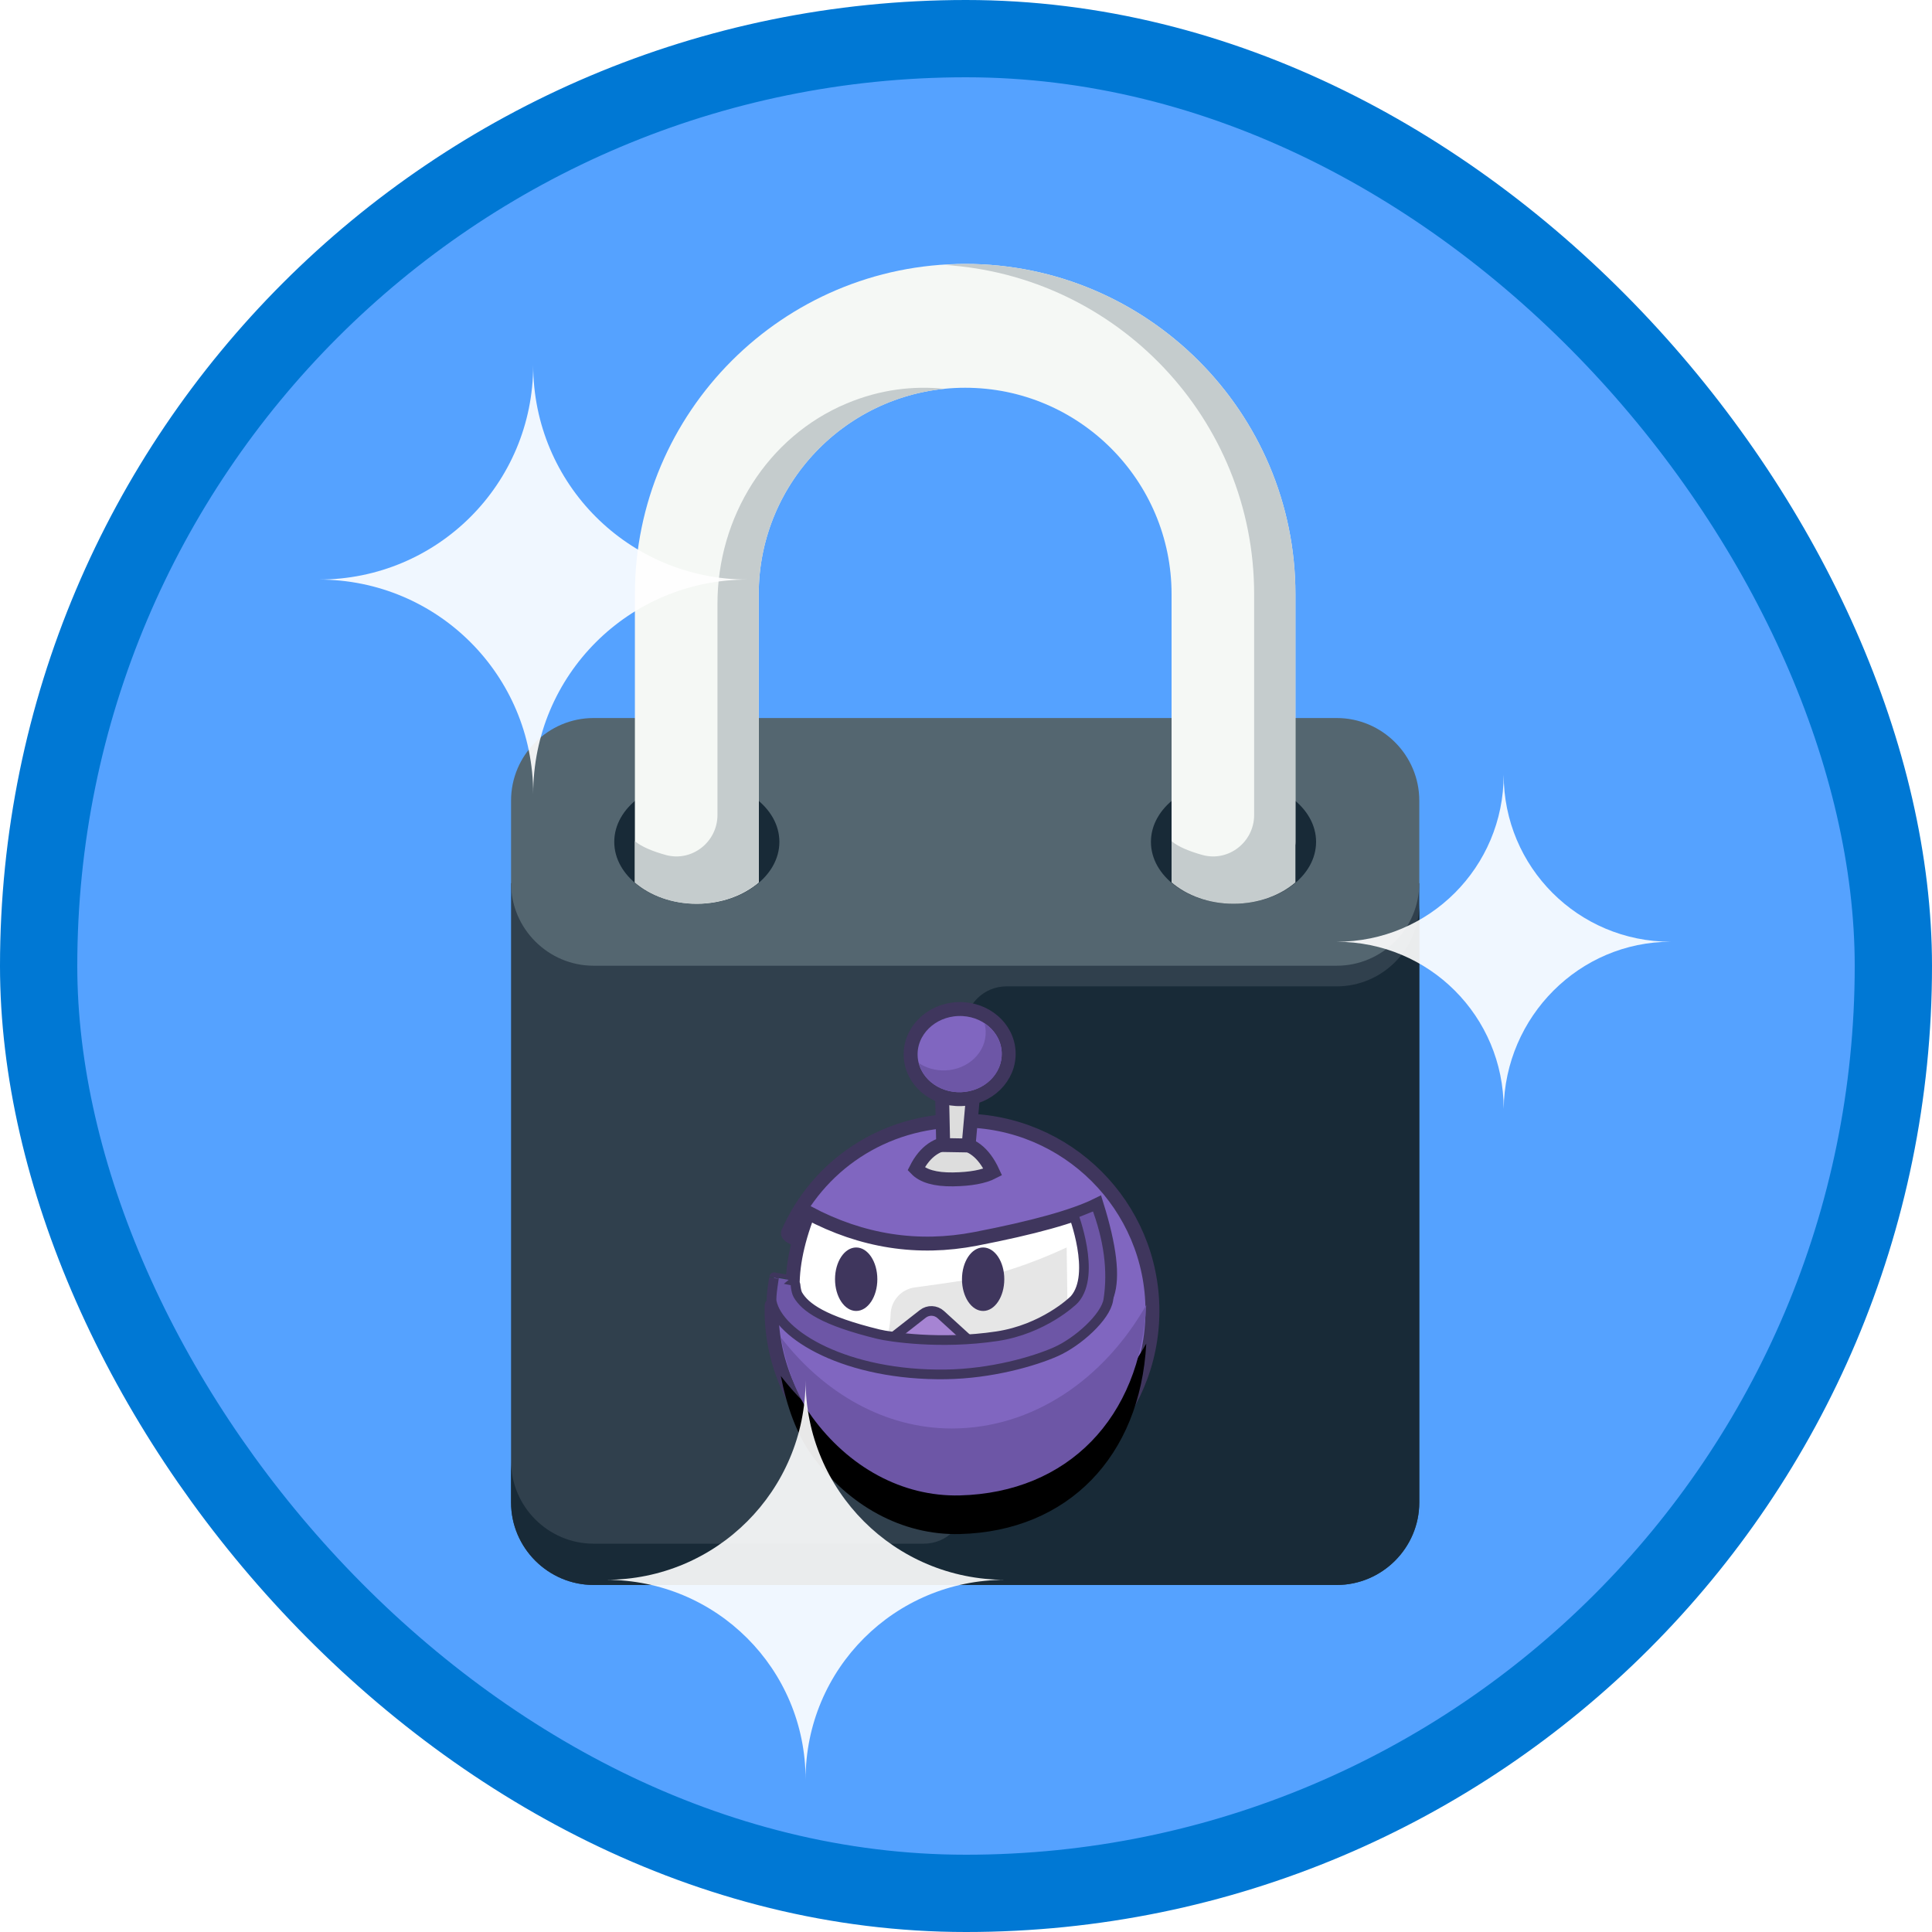
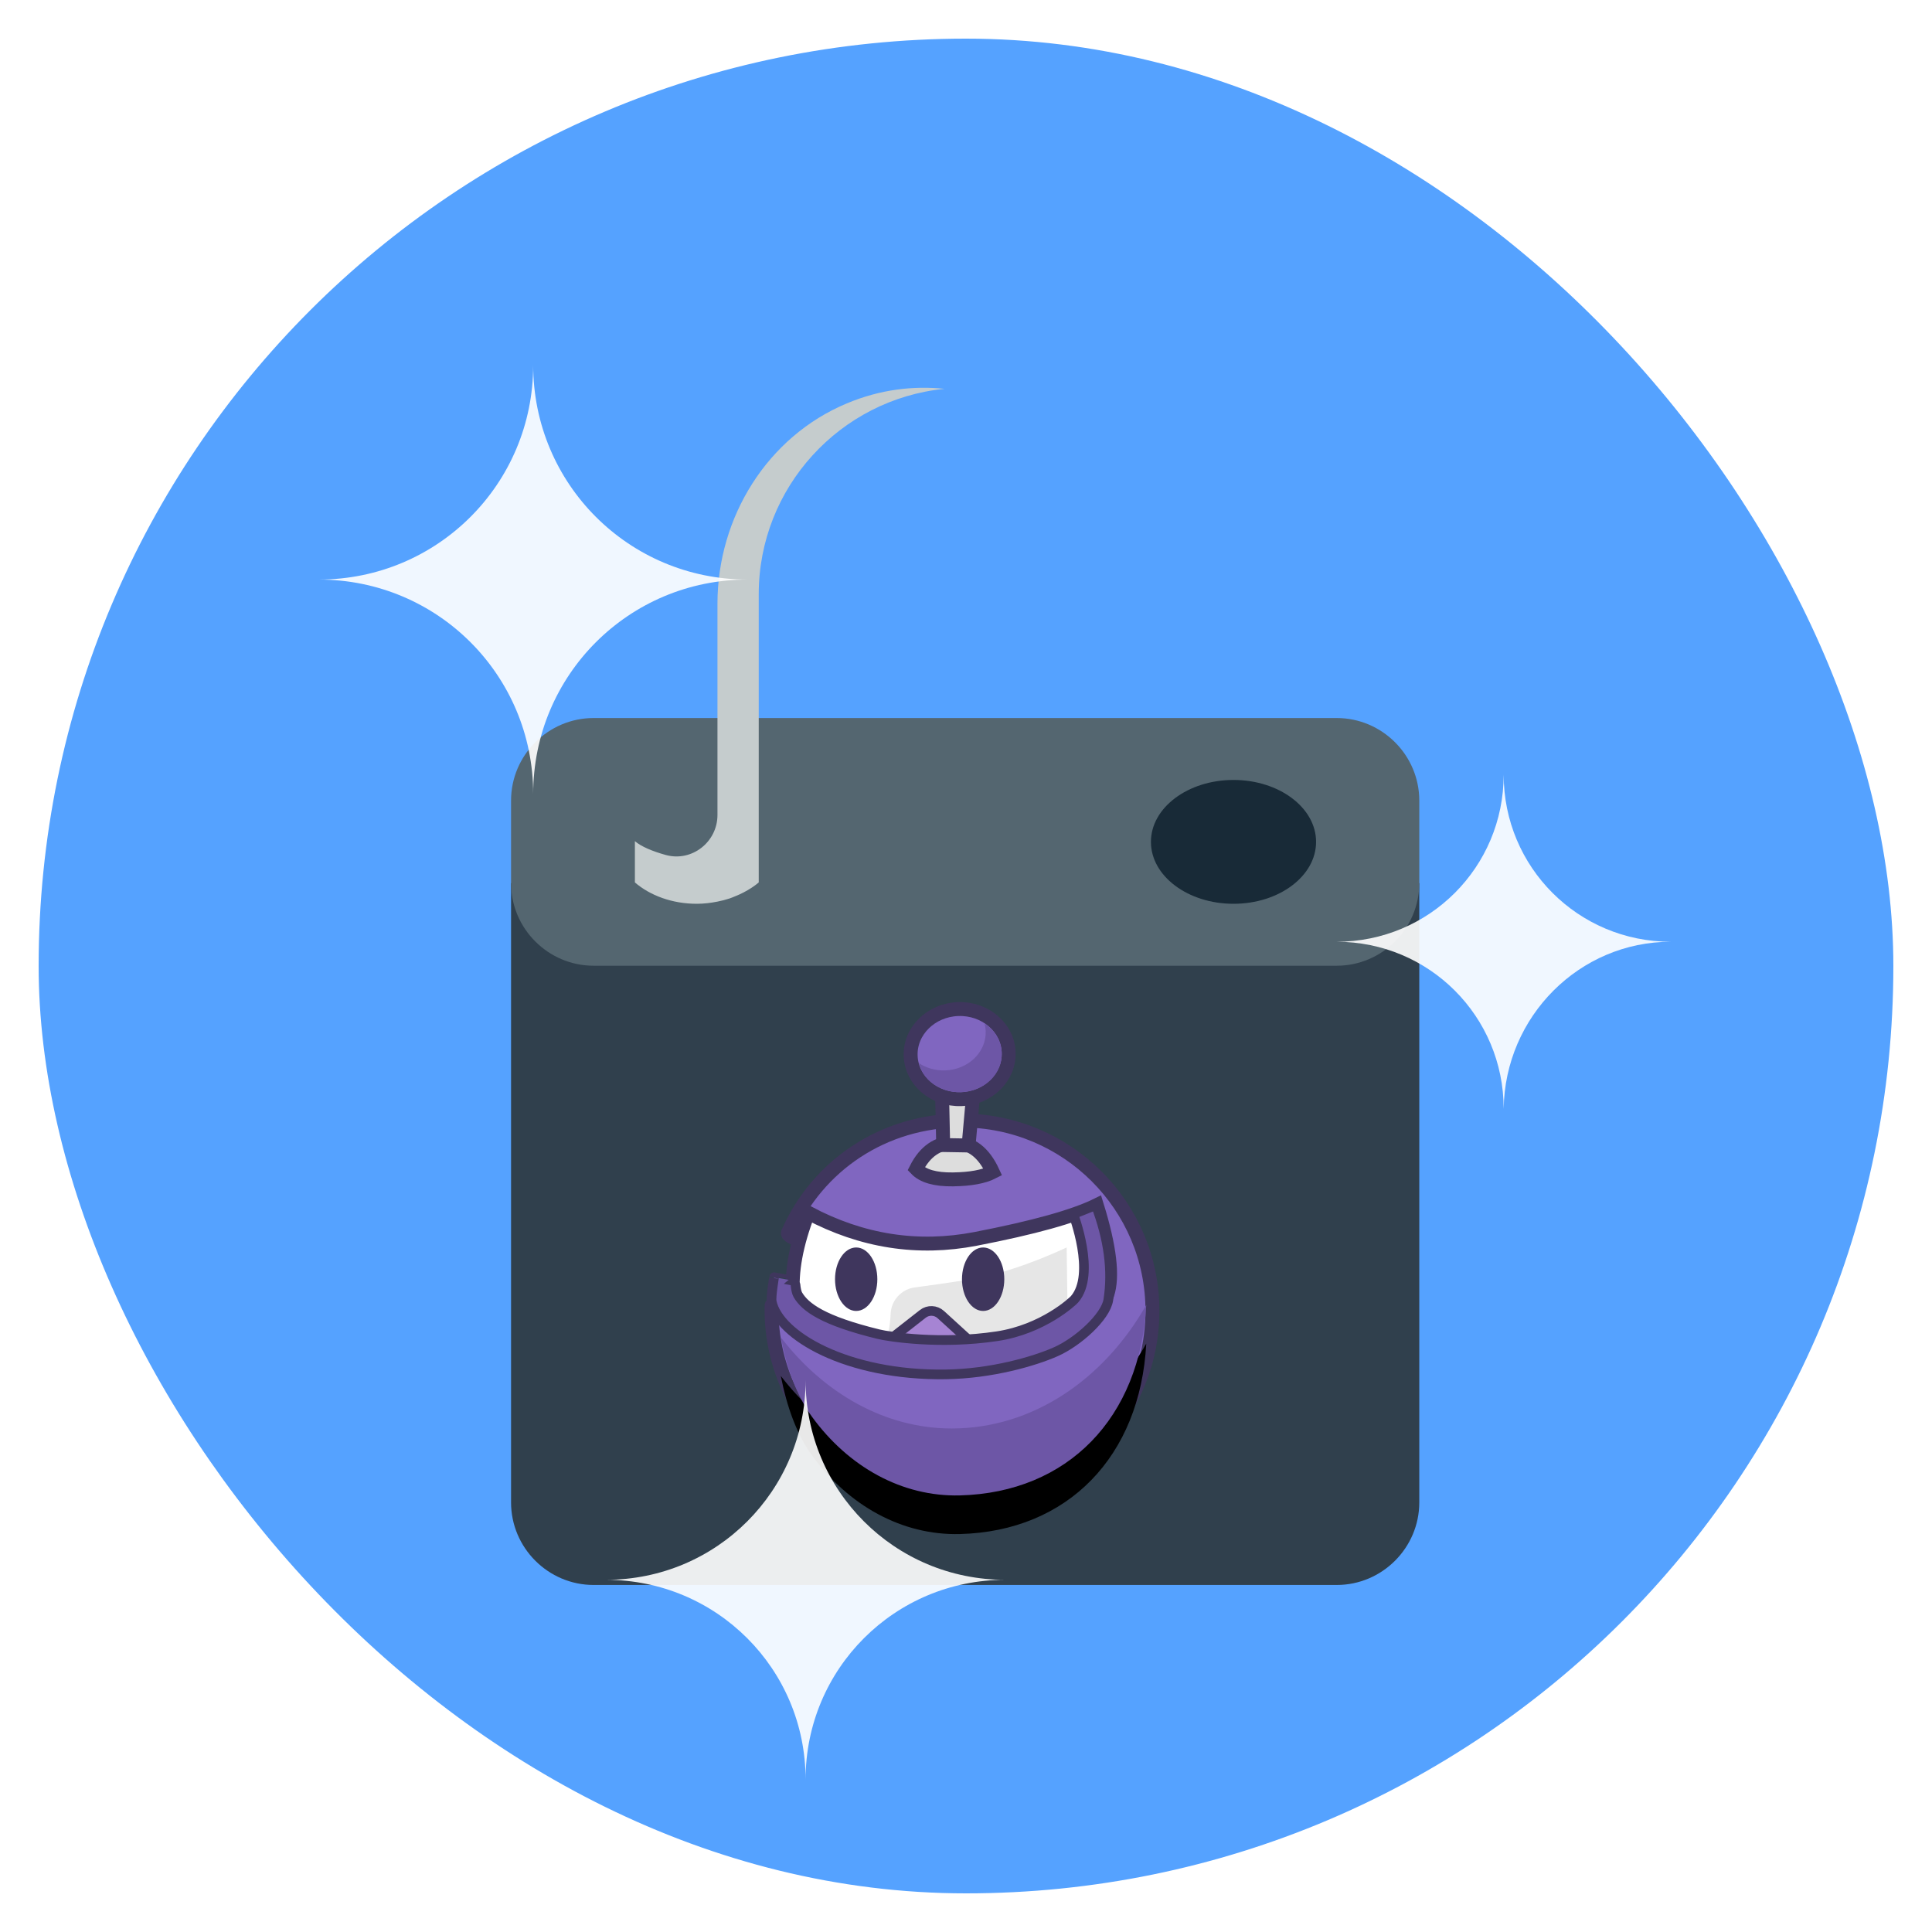
<svg xmlns="http://www.w3.org/2000/svg" xmlns:xlink="http://www.w3.org/1999/xlink" width="100px" height="100px" viewBox="0 0 100 100" version="1.1">
  <title>NA/secure-an-asp.net-core-web-app-with-the-identity-framework</title>
  <desc>Created with Sketch.</desc>
  <defs>
    <rect id="path-1" x="0" y="0" width="96" height="96" rx="48" />
    <filter x="-8.3%" y="-5.8%" width="116.7%" height="111.6%" filterUnits="objectBoundingBox" id="filter-3">
      <feOffset dx="0" dy="2" in="SourceAlpha" result="shadowOffsetOuter1" />
      <feColorMatrix values="0 0 0 0 0   0 0 0 0 0   0 0 0 0 0  0 0 0 0.096 0" type="matrix" in="shadowOffsetOuter1" result="shadowMatrixOuter1" />
      <feMerge>
        <feMergeNode in="shadowMatrixOuter1" />
        <feMergeNode in="SourceGraphic" />
      </feMerge>
    </filter>
    <path d="M0.576,17.7 C2.801,20.587 5.955,22.417 9.421,22.417 C13.602,22.417 17.292,19.885 19.49,16.026 C19.178,21.867 15.428,25.736 9.847,25.881 C6.845,25.958 4.075,24.402 2.192,21.816 C1.39,20.715 0.88,19.263 0.576,17.7 Z" id="path-4" />
    <filter x="-5.3%" y="-10.1%" width="110.6%" height="140.6%" filterUnits="objectBoundingBox" id="filter-5">
      <feOffset dx="0" dy="2" in="SourceAlpha" result="shadowOffsetOuter1" />
      <feColorMatrix values="0 0 0 0 0   0 0 0 0 0   0 0 0 0 0  0 0 0 0.1 0" type="matrix" in="shadowOffsetOuter1" />
    </filter>
  </defs>
  <g id="Badges" stroke="none" stroke-width="1" fill="none" fill-rule="evenodd">
    <g id="N/A-25" transform="translate(-50, -1260)">
      <g id="NA/secure-an-asp.net-core-web-app-with-the-identity-framework" transform="translate(50, 1260)">
        <g id="Mask" transform="translate(2, 2)">
          <mask id="mask-2" fill="white">
            <use xlink:href="#path-1" />
          </mask>
          <use id="BG" fill="#55A2FF" xlink:href="#path-1" />
          <g id="Square-Lock" filter="url(#filter-3)" mask="url(#mask-2)">
            <g transform="translate(24.452, 9.66)">
              <g id="Lower" transform="translate(0, 22.781)">
                <path d="M47.01,41.323 C47.01,43.674 45.087,45.597 42.736,45.597 L4.274,45.597 C1.923,45.597 0,43.674 0,41.323 L0,9.271 L47.01,9.271 L47.01,41.323" id="Fill-53" fill="#30404D" />
                <path d="M47.01,9.271 C47.01,11.622 45.087,13.545 42.736,13.545 L4.274,13.545 C1.923,13.545 0,11.622 0,9.271 L0,4.997 C0,2.647 1.923,0.724 4.274,0.724 L42.736,0.724 C45.087,0.724 47.01,2.647 47.01,4.997 L47.01,9.271" id="Fill-54" fill="#546670" />
-                 <path d="M42.736,14.613 L25.642,14.613 C24.461,14.613 23.505,15.569 23.505,16.75 L23.505,41.323 C23.505,42.504 22.549,43.46 21.368,43.46 L4.274,43.46 C1.923,43.46 0,41.537 0,39.186 L0,41.323 C0,43.674 1.923,45.597 4.274,45.597 L42.736,45.597 C45.087,45.597 47.01,43.674 47.01,41.323 L47.01,10.339 C47.01,12.69 45.087,14.613 42.736,14.613" id="Fill-55" fill="#182A37" />
                <g id="ASP.NET-Robot" transform="translate(13.388, 15.08)" fill-rule="nonzero">
                  <path d="M9.933,26.19 C15.388,26.19 19.81,21.777 19.81,16.333 C19.81,10.889 15.388,6.476 9.933,6.476 C5.889,6.476 2.474,8.809 0.947,12.282 C0.88,12.434 1.381,12.622 1.383,12.622 C1.384,12.623 1.9,12.823 1.961,12.869 C2.501,13.274 1.552,15.647 1.129,16.468 C0.924,16.864 0.105,15.729 0.098,16.072 C-0.021,21.549 4.478,26.19 9.933,26.19 Z" id="Oval" stroke="#3F365D" stroke-width="0.72" fill="#8066C0" />
                  <g id="Combined-Shape">
                    <use fill="black" fill-opacity="1" filter="url(#filter-5)" xlink:href="#path-4" />
                    <use fill="#6D56A6" xlink:href="#path-4" />
                  </g>
                  <path d="M1.997,11.256 C4.782,12.732 7.669,13.181 10.658,12.603 C13.647,12.025 15.738,11.443 16.93,10.857 C17.6,13.013 17.781,14.554 17.474,15.48 C17.167,16.407 15.896,17.145 13.66,17.693 L9.512,18.484 C9.364,18.512 9.213,18.524 9.062,18.521 C3.174,17.734 1.316,16.751 1.212,15.527 C1.109,14.302 1.371,12.878 1.997,11.256 Z" id="Path-20" stroke="#3F365D" stroke-width="0.72" fill="#FFFFFF" />
                  <path d="M5.643,18.538 C5.494,18.725 5.578,18.565 5.896,18.058 C6.108,17.72 6.229,17.195 6.259,16.483 L6.259,16.483 C6.289,15.784 6.816,15.208 7.509,15.116 C8.297,15.012 9.18,14.885 10.158,14.736 C11.703,14.501 13.44,13.938 15.371,13.048 L15.429,17.326 L9.277,19.619 L5.643,18.538 Z" id="Path-41" fill="#E6E6E6" />
                  <path d="M5.571,18.327 L7.925,16.485 C8.202,16.269 8.594,16.284 8.854,16.521 L11.048,18.524 L5.571,18.327 Z" id="Path-34" stroke="#3F365D" stroke-width="0.5" fill="#A684D3" />
                  <path d="M16.879,10.857 C17.547,12.611 17.763,14.246 17.526,15.762 C17.387,16.649 15.948,17.939 14.817,18.441 C13.687,18.943 11.474,19.584 9.104,19.617 C3.996,19.688 0.457,17.597 0.105,15.855 C0.053,15.597 0.228,14.594 0.228,14.587 C0.228,14.583 1.328,14.783 1.324,14.798 C1.319,14.813 1.34,15.298 1.459,15.501 C1.836,16.143 2.759,16.835 5.634,17.536 C6.175,17.668 8.829,18.085 11.769,17.641 C14.145,17.282 15.68,15.843 15.779,15.728 C16.916,14.416 15.7,11.318 15.717,11.318 C15.727,11.318 16.114,11.165 16.879,10.857 Z" id="Path-20" stroke="#3F365D" stroke-width="0.5" fill="#6D56A6" />
                  <path d="" id="Path-27" stroke="#979797" stroke-width="0.72" />
                  <g id="Group-32" transform="translate(3.381, 13.048)" fill="#3F365D">
                    <ellipse id="Oval" cx="1.095" cy="1.643" rx="1.095" ry="1.643" />
                  </g>
                  <g id="Group-32" transform="translate(9.952, 13.048)" fill="#3F365D">
                    <ellipse id="Oval" cx="1.095" cy="1.643" rx="1.095" ry="1.643" />
                  </g>
                  <g id="Group-37" transform="translate(6.667, 0)">
                    <g id="Group-42" transform="translate(0.913, 3.488)" fill="#DDDDDD" stroke="#3F365D" stroke-width="0.72">
                      <path d="M2.08721929e-13,5.492 C0.459,4.585 1.117,4.131 1.976,4.131 C2.836,4.131 3.499,4.639 3.968,5.656 C3.503,5.897 2.815,6.024 1.903,6.036 C0.991,6.048 0.357,5.866 2.08721929e-13,5.492 Z" id="Path-38" />
                      <polygon id="Path-39" transform="translate(2.241, 2.254) rotate(-2) translate(-2.241, -2.254) " points="1.33 4.228 1.383 0.212 3.151 0.218 2.643 4.296" />
                    </g>
                    <ellipse id="Oval" stroke="#3F365D" stroke-width="0.72" fill="#8066C0" transform="translate(3.165, 3.039) rotate(-2) translate(-3.165, -3.039) " cx="3.165" cy="3.039" rx="2.538" ry="2.332" />
                    <path d="M1.048,3.503 C1.429,3.756 1.903,3.899 2.412,3.883 C3.614,3.845 4.554,2.932 4.512,1.844 C4.507,1.708 4.487,1.576 4.453,1.449 C4.972,1.794 5.318,2.343 5.342,2.97 C5.384,4.058 4.444,4.971 3.241,5.009 C2.189,5.043 1.285,4.394 1.048,3.503 Z" id="Combined-Shape" fill="#6D56A6" />
                  </g>
                </g>
-                 <path d="M13.889,7.134 C13.889,8.904 11.976,10.339 9.616,10.339 C7.256,10.339 5.342,8.904 5.342,7.134 C5.342,5.365 7.256,3.929 9.616,3.929 C11.976,3.929 13.889,5.365 13.889,7.134" id="Fill-60" fill="#182A37" />
                <path d="M41.668,7.134 C41.668,8.904 39.754,10.339 37.394,10.339 C35.034,10.339 33.12,8.904 33.12,7.134 C33.12,5.365 35.034,3.929 37.394,3.929 C39.754,3.929 41.668,5.365 41.668,7.134" id="Fill-61" fill="#182A37" />
              </g>
              <g id="Top" transform="translate(6.41, 0)">
-                 <path d="M17.094,0 C7.669,0 0,7.669 0,17.094 L0,32.015 C0.783,32.687 1.921,33.12 3.205,33.12 C4.489,33.12 5.627,32.687 6.41,32.015 L6.41,17.094 C6.41,11.203 11.203,6.41 17.094,6.41 C22.986,6.41 27.778,11.203 27.778,17.094 L27.778,29.915 C27.778,31.095 29.213,32.052 30.984,32.052 C32.754,32.052 34.189,31.095 34.189,29.915 L34.189,17.094 C34.189,7.669 26.52,0 17.094,0" id="Fill-63" fill="#F5F8F5" />
                <path d="M10.966,7.221 C6.843,8.946 4.274,13.119 4.274,17.588 L4.274,28.524 C4.274,29.922 2.948,30.964 1.6,30.594 C0.93,30.409 0.334,30.165 0,29.878 L0,32.015 C0.783,32.687 1.921,33.12 3.205,33.12 C3.577,33.12 3.932,33.074 4.274,33.007 C4.489,32.966 4.698,32.91 4.899,32.845 C5.002,32.811 5.098,32.768 5.197,32.728 C5.344,32.669 5.487,32.604 5.624,32.533 C5.698,32.493 5.772,32.456 5.842,32.413 C6.046,32.291 6.239,32.162 6.41,32.015 L6.41,17.094 C6.41,11.563 10.635,7.003 16.026,6.465 C14.421,6.302 12.717,6.488 10.966,7.221" id="Fill-64" fill="#C5CCCD" />
-                 <path d="M17.094,0 C16.734,0 16.382,0.031 16.026,0.054 C24.954,0.61 32.052,8.03 32.052,17.094 L32.052,28.524 C32.052,29.922 30.726,30.964 29.379,30.594 C28.708,30.409 28.113,30.165 27.778,29.878 L27.778,32.015 C28.562,32.687 29.7,33.12 30.984,33.12 C32.268,33.12 33.406,32.687 34.189,32.015 L34.189,17.094 C34.189,7.669 26.52,0 17.094,0" id="Fill-65" fill="#C5CCCD" />
              </g>
            </g>
          </g>
          <path d="M39.697,90.107 C39.697,84.383 35.085,79.771 29.361,79.771 C35.085,79.771 39.697,75.159 39.697,69.435 C39.697,75.159 44.309,79.771 50.033,79.771 C44.309,79.771 39.697,84.383 39.697,90.107 Z M36.697,27.998 C30.551,27.998 25.598,23.046 25.598,16.9 C25.598,23.046 20.646,27.998 14.5,27.998 C20.646,27.998 25.598,32.951 25.598,39.097 C25.598,32.951 30.551,27.998 36.697,27.998 Z M84.478,46.745 C79.689,46.745 75.83,42.886 75.83,38.097 C75.83,42.886 71.971,46.745 67.181,46.745 C71.971,46.745 75.83,50.605 75.83,55.394 C75.897,50.605 79.756,46.745 84.478,46.745 Z" id="Sparkle" fill="#FFFFFF" opacity="0.95" mask="url(#mask-2)" />
        </g>
        <g id="Azure-Border" stroke="#0078D4" stroke-width="4">
-           <rect x="2" y="2" width="96" height="96" rx="48" />
-         </g>
+           </g>
      </g>
    </g>
  </g>
</svg>